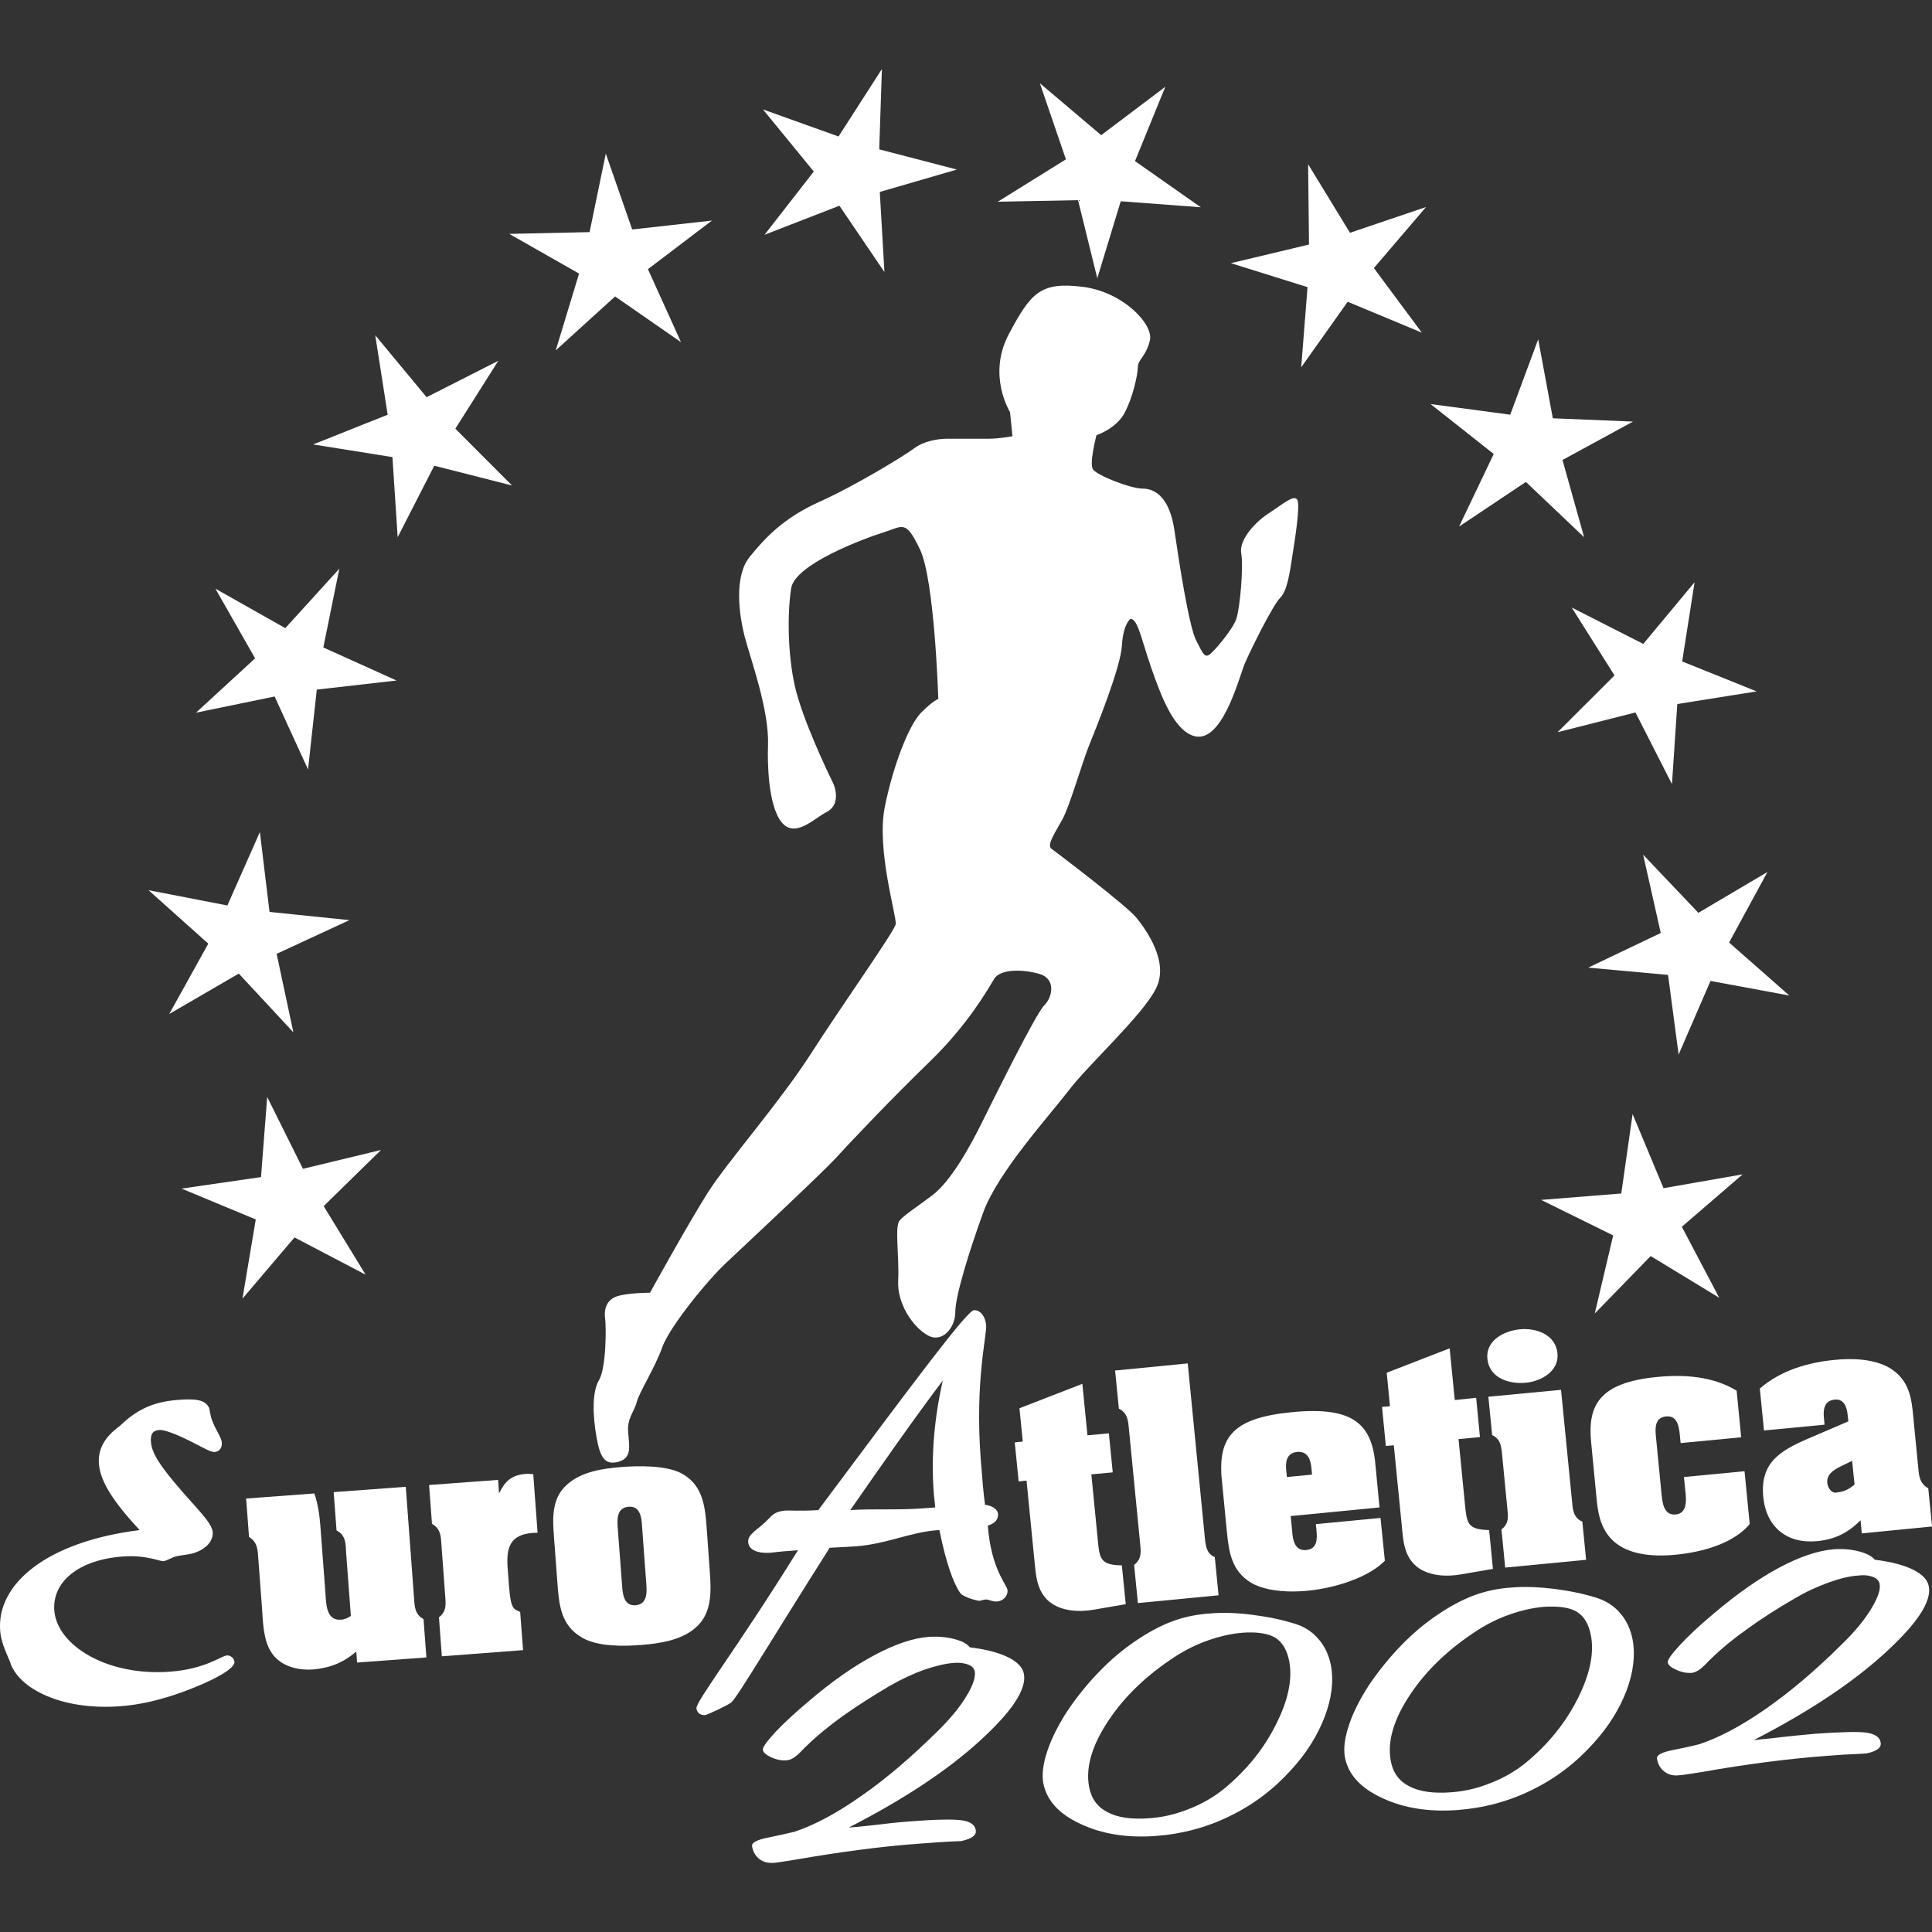
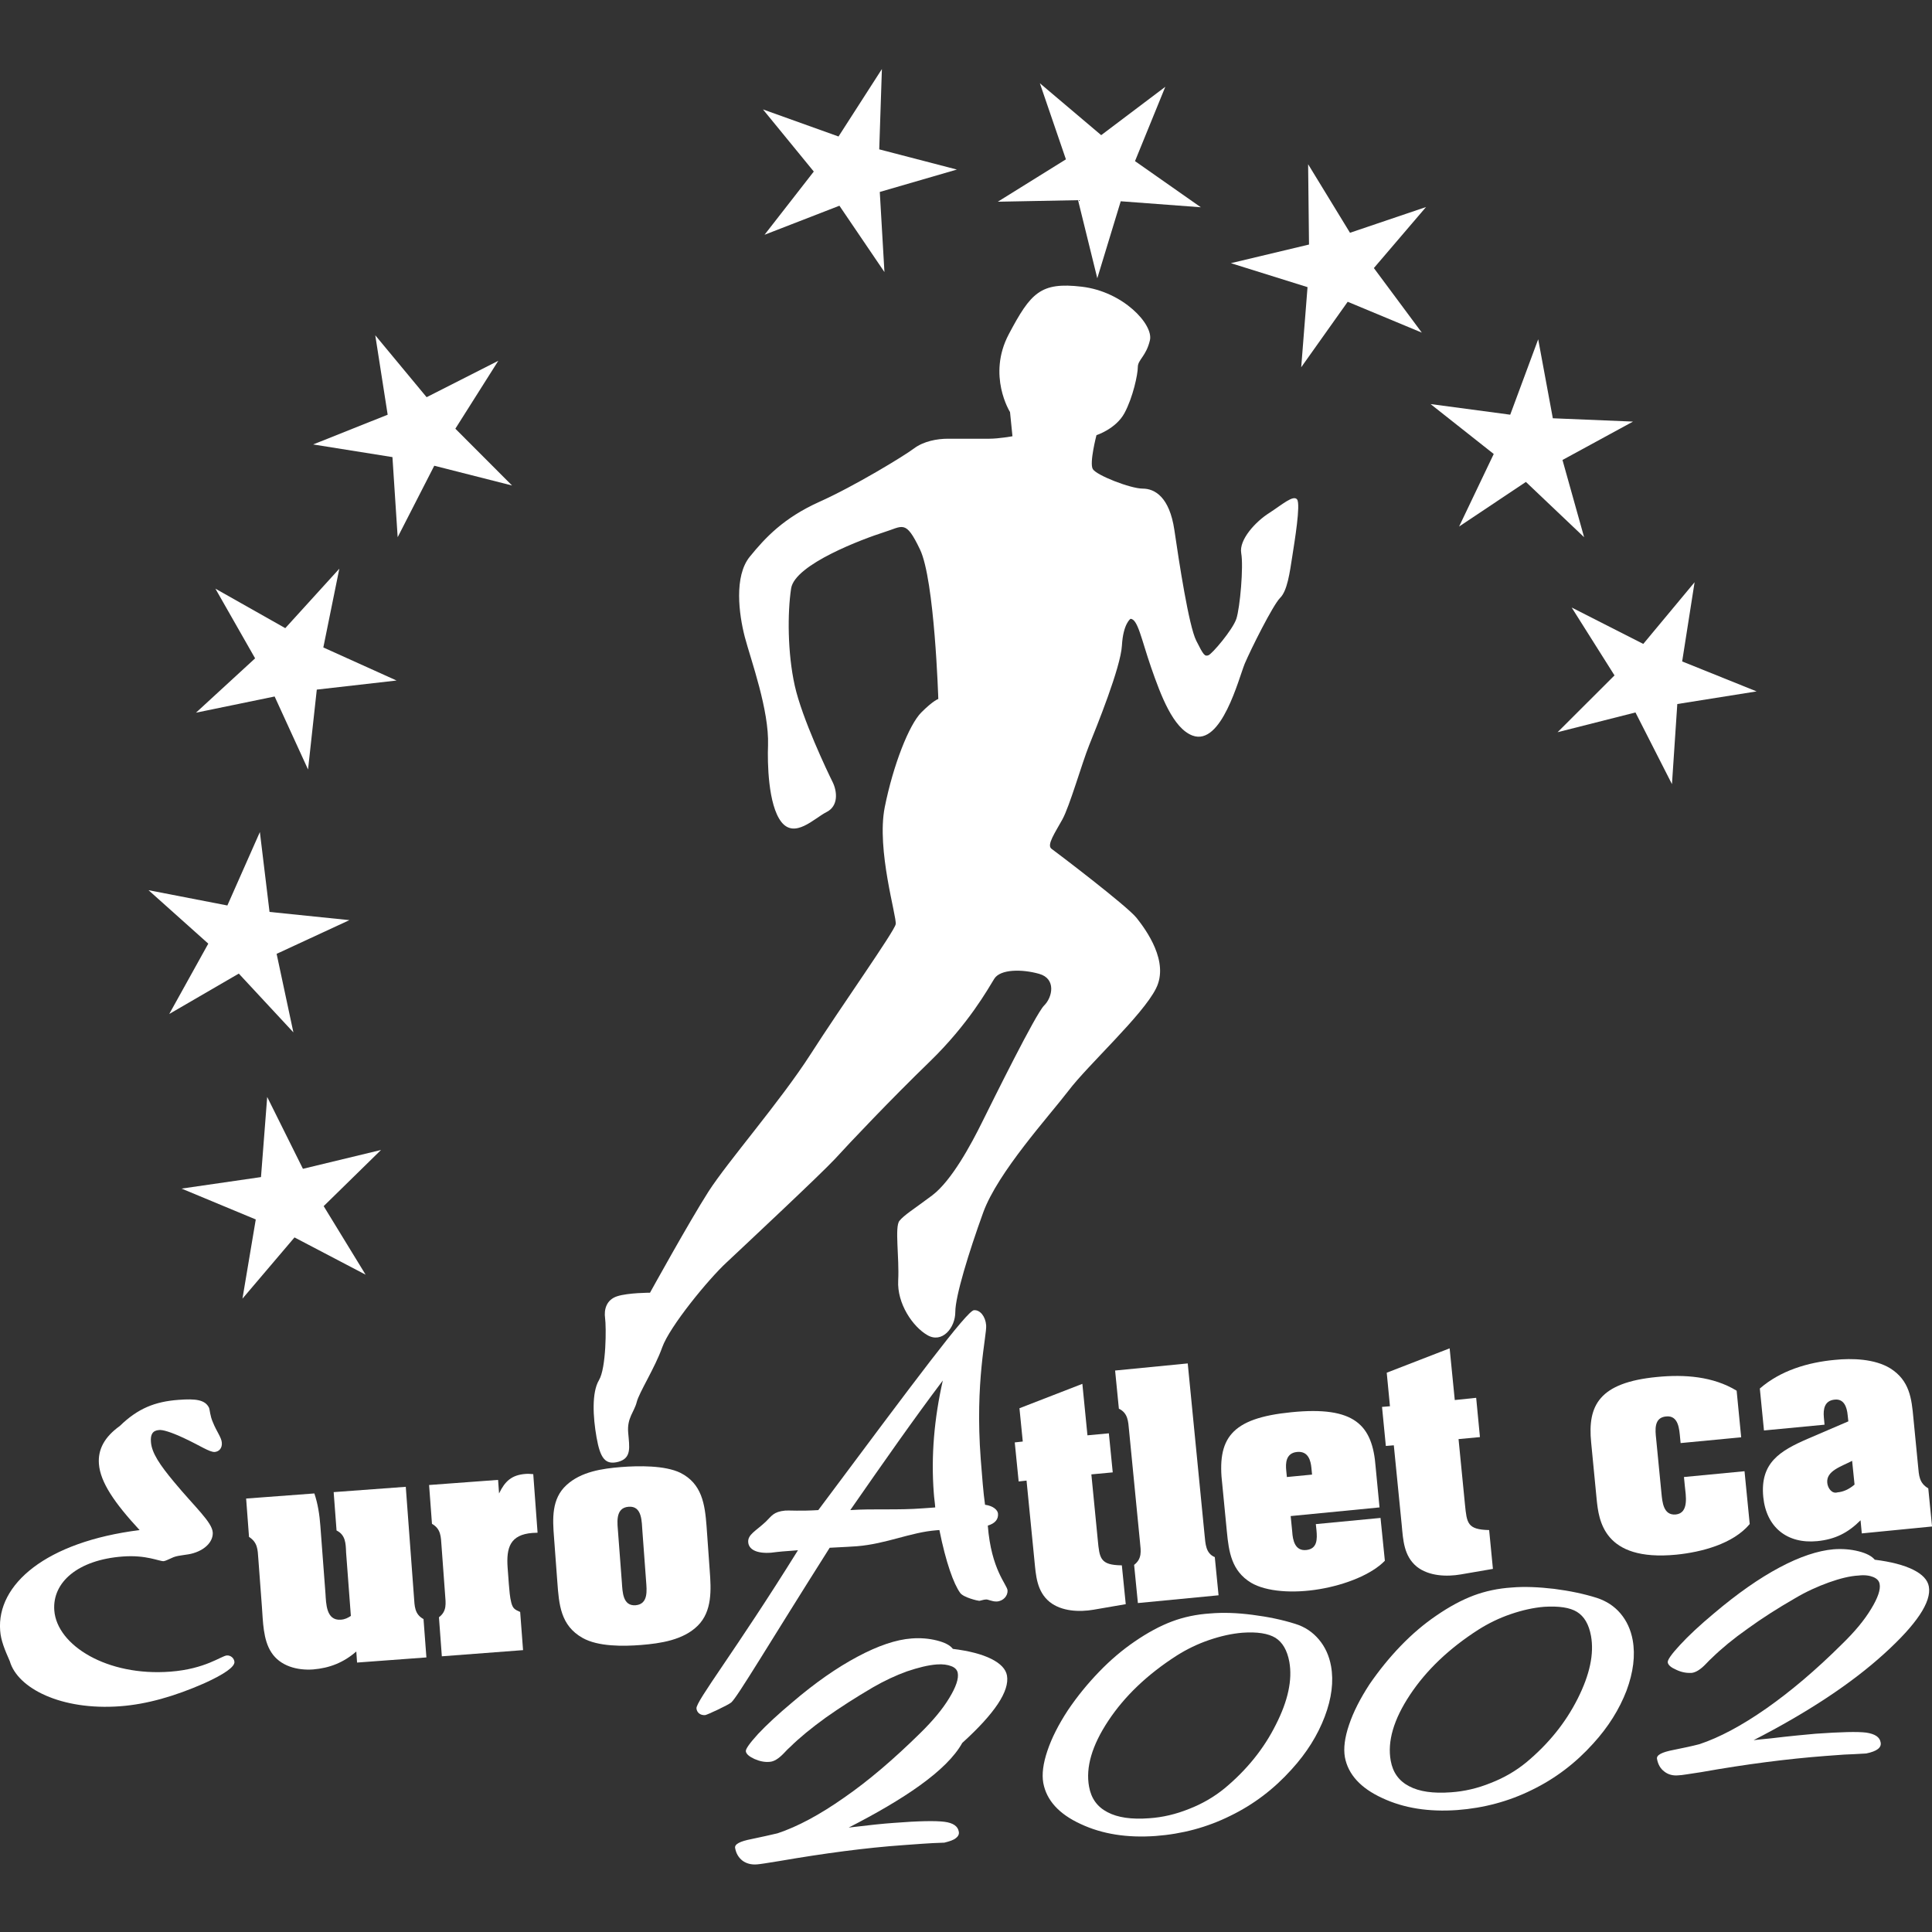
<svg xmlns="http://www.w3.org/2000/svg" version="1.1" id="Livello_1" x="0px" y="0px" width="85.04px" height="85.039px" viewBox="0 0 85.04 85.039" enable-background="new 0 0 85.04 85.039" xml:space="preserve">
  <rect x="0" y="0" width="85.04" height="85.039" fill="#333333" stroke="none" />
  <g>
-     <polygon fill="#FFFFFF" points="27.827,10.1 31.337,9.709 28.52,11.848 29.975,15.061 27.075,13.049 24.462,15.422 25.488,12.043    22.417,10.295 25.952,10.217 26.665,6.76  " />
    <polygon fill="#FFFFFF" points="18.778,17.483 21.933,15.881 20.043,18.87 22.539,21.37 19.115,20.5 17.504,23.646 17.274,20.12    13.783,19.563 17.064,18.254 16.518,14.758  " />
    <polygon fill="#FFFFFF" points="12.557,27.649 14.936,25.032 14.232,28.499 17.455,29.954 13.944,30.354 13.559,33.87    12.088,30.657 8.626,31.37 11.229,28.978 9.481,25.911  " />
    <polygon fill="#FFFFFF" points="11.864,40.14 15.38,40.501 12.176,41.985 12.914,45.441 10.511,42.854 7.45,44.632 9.168,41.536    6.537,39.183 10.008,39.856 11.439,36.624  " />
    <polygon fill="#FFFFFF" points="13.334,51.447 16.771,50.618 14.247,53.09 16.093,56.107 12.963,54.467 10.672,57.162    11.258,53.676 7.992,52.318 11.488,51.811 11.761,48.284  " />
    <polygon fill="#FFFFFF" points="38.701,6.574 42.119,7.463 38.725,8.449 38.93,11.975 36.948,9.055 33.652,10.334 35.82,7.551    33.583,4.816 36.909,6.008 38.818,3.039  " />
    <polygon fill="#FFFFFF" points="49.959,7.092 52.856,9.123 49.331,8.859 48.299,12.248 47.452,8.811 43.92,8.879 46.918,7.014    45.771,3.664 48.471,5.949 51.293,3.82  " />
    <polygon fill="#FFFFFF" points="60.473,11.799 62.583,14.641 59.321,13.283 57.275,16.165 57.553,12.639 54.179,11.584    57.618,10.764 57.579,7.229 59.422,10.246 62.769,9.113  " />
    <polygon fill="#FFFFFF" points="68.775,20.247 69.727,23.646 67.165,21.213 64.224,23.177 65.749,19.983 62.969,17.786    66.475,18.254 67.706,14.934 68.35,18.411 71.879,18.557  " />
    <polygon fill="#FFFFFF" points="73.829,30.989 73.594,34.515 71.988,31.36 68.56,32.229 71.065,29.729 69.18,26.741 72.331,28.343    74.59,25.628 74.043,29.114 77.32,30.433  " />
-     <polygon fill="#FFFFFF" points="75.29,43.178 73.887,46.419 73.422,42.913 69.909,42.591 73.101,41.067 72.325,37.62    74.756,40.179 77.797,38.382 76.109,41.487 78.76,43.82  " />
-     <polygon fill="#FFFFFF" points="72.657,55.287 70.196,57.816 71.006,54.379 67.836,52.816 71.363,52.533 71.861,49.036    73.223,52.299 76.706,51.691 74.029,53.998 75.674,57.123  " />
    <path fill="#FFFFFF" d="M44.565,19.202l-0.107-1.064c0,0-1.016-1.611-0.054-3.428c0.968-1.827,1.396-2.305,3.214-2.09   c1.82,0.215,3.158,1.661,2.998,2.354c-0.162,0.703-0.533,0.859-0.533,1.182c0,0.323-0.215,1.338-0.59,2.031   c-0.377,0.693-1.23,0.967-1.23,0.967s-0.322,1.23-0.161,1.494c0.161,0.273,1.66,0.859,2.196,0.859c0.533,0,1.178,0.371,1.393,1.817   c0.21,1.445,0.641,4.238,0.962,4.873c0.322,0.645,0.376,0.703,0.537,0.645c0.156-0.049,1.069-1.123,1.229-1.602   c0.162-0.488,0.322-2.305,0.215-2.891c-0.106-0.596,0.641-1.397,1.23-1.768c0.586-0.381,1.069-0.811,1.23-0.596   c0.16,0.215-0.107,1.827-0.215,2.52c-0.108,0.693-0.215,1.504-0.537,1.816c-0.317,0.322-1.284,2.256-1.553,2.891   c-0.265,0.645-1.021,3.643-2.301,3.164c-0.854-0.322-1.392-1.768-1.82-2.998c-0.426-1.23-0.586-2.139-0.908-2.139   c0,0-0.322,0.215-0.377,1.172c-0.053,0.967-1.122,3.594-1.444,4.395c-0.321,0.801-0.854,2.676-1.177,3.262   c-0.323,0.586-0.698,1.123-0.483,1.289c0.216,0.156,3.32,2.51,3.75,3.047c0.425,0.537,1.445,1.934,0.854,3.105   c-0.586,1.183-2.998,3.369-3.854,4.503c-0.859,1.122-3.105,3.584-3.75,5.352c-0.64,1.769-1.23,3.691-1.23,4.386   c0,0.703-0.586,1.396-1.23,1.017c-0.645-0.371-1.338-1.388-1.284-2.402c0.054-1.016-0.161-2.354,0.054-2.627   c0.215-0.264,0.586-0.479,1.445-1.123c0.854-0.646,1.714-2.247,2.192-3.215c0.482-0.967,2.357-4.766,2.729-5.137   c0.377-0.371,0.537-1.182-0.209-1.396c-0.752-0.215-1.715-0.215-1.982,0.215c-0.268,0.431-1.123,1.981-2.837,3.644   c-1.714,1.66-3.535,3.584-4.175,4.287c-0.645,0.692-3.965,3.799-4.766,4.551c-0.806,0.742-2.515,2.832-2.837,3.74   c-0.322,0.908-1.016,1.982-1.123,2.412s-0.43,0.693-0.376,1.338c0.054,0.645,0.161,1.123-0.43,1.289   c-0.586,0.156-0.801-0.166-0.962-1.074c-0.161-0.908-0.215-1.981,0.107-2.52c0.322-0.538,0.322-2.354,0.269-2.725   c-0.054-0.381,0.054-0.812,0.532-0.967c0.483-0.156,1.445-0.156,1.445-0.156s1.714-3.105,2.568-4.443   c0.859-1.339,3.159-3.966,4.502-6.057c1.338-2.09,3.691-5.409,3.745-5.722c0.054-0.322-0.854-3.271-0.483-5.146   c0.376-1.875,1.074-3.633,1.606-4.17c0.537-0.537,0.752-0.596,0.752-0.596s-0.161-5.244-0.806-6.582   c-0.64-1.338-0.747-1.016-1.606-0.752c-0.854,0.273-3.906,1.396-4.067,2.471c-0.161,1.064-0.161,2.832,0.161,4.277   c0.322,1.445,1.445,3.799,1.66,4.229c0.215,0.43,0.269,1.074-0.269,1.338c-0.537,0.273-1.392,1.182-1.982,0.43   c-0.586-0.752-0.615-2.627-0.586-3.369c0.054-1.553-0.752-3.75-1.021-4.766c-0.264-1.016-0.479-2.676,0.215-3.535   c0.698-0.859,1.499-1.709,3.052-2.413c1.553-0.693,3.75-2.031,4.175-2.354c0.43-0.322,1.021-0.43,1.499-0.43   c0.483,0,1.392,0,1.821,0C43.976,19.31,44.565,19.202,44.565,19.202z" />
    <g>
      <path fill="#FFFFFF" d="M11.371,68.617c-0.029-0.41-0.029-0.723-0.41-0.967l-0.127-1.689l3.003-0.225    c0.156,0.459,0.229,0.947,0.264,1.426l0.225,2.979c0.029,0.439,0.029,1.201,0.674,1.152c0.181-0.01,0.308-0.078,0.444-0.166    l-0.21-2.793c-0.015-0.391-0.02-0.771-0.42-0.967l-0.127-1.689l3.174-0.234l0.361,4.854c0.029,0.392,0.02,0.752,0.42,0.968    l0.127,1.688l-3.052,0.226l-0.034-0.488c-0.557,0.488-1.177,0.731-1.904,0.791c-0.693,0.049-1.446-0.146-1.836-0.752    c-0.366-0.558-0.366-1.367-0.415-2.013L11.371,68.617z" />
      <path fill="#FFFFFF" d="M21.967,65.736c0.259-0.537,0.552-0.812,1.163-0.859c0.107-0.01,0.229,0,0.342,0.01l0.19,2.578    l-0.229,0.01c-0.981,0.078-1.153,0.646-1.089,1.533l0.054,0.723c0.02,0.244,0.044,0.576,0.107,0.812    c0.068,0.254,0.146,0.304,0.391,0.41l0.127,1.68l-3.575,0.272l-0.127-1.719c0.361-0.272,0.298-0.615,0.269-1.016l-0.156-2.129    c-0.029-0.391-0.02-0.742-0.42-0.967l-0.127-1.709l3.037-0.225L21.967,65.736z" />
      <path fill="#FFFFFF" d="M31.24,69.135c0.063,0.84,0.112,1.787-0.527,2.422c-0.639,0.635-1.641,0.781-2.5,0.85    c-0.776,0.06-1.885,0.078-2.573-0.313c-0.967-0.547-1.035-1.465-1.108-2.461l-0.146-1.963c-0.063-0.811-0.117-1.699,0.552-2.305    c0.64-0.586,1.558-0.723,2.407-0.791c0.762-0.059,1.919-0.078,2.603,0.254c0.952,0.479,1.079,1.387,1.152,2.344L31.24,69.135z     M27.373,69.662c0.029,0.41,0.039,1.035,0.601,0.996c0.576-0.049,0.493-0.664,0.464-1.074l-0.161-2.178    c-0.034-0.41,0-1.133-0.61-1.084s-0.488,0.742-0.459,1.162L27.373,69.662z" />
    </g>
    <g>
      <path fill="#FFFFFF" d="M47.866,63.178l0.942-0.088l0.171,1.719l-0.941,0.088l0.282,2.881c0.078,0.812,0.099,1.113,1.06,1.123    l0.172,1.709l-1.416,0.244c-0.625,0.107-1.406,0.078-1.934-0.342c-0.572-0.469-0.605-1.172-0.67-1.826l-0.347-3.516l-0.347,0.039    l-0.172-1.719l0.353-0.039l-0.146-1.465l2.769-1.074L47.866,63.178z" />
      <path fill="#FFFFFF" d="M53.022,67.572c0.039,0.371,0.044,0.801,0.449,0.967l0.166,1.68l-3.551,0.342l-0.166-1.68    c0.353-0.273,0.299-0.605,0.26-0.986l-0.483-4.932c-0.038-0.381-0.038-0.762-0.448-0.957l-0.166-1.68l3.197-0.313L53.022,67.572z" />
      <path fill="#FFFFFF" d="M53.803,65.365c-0.249-2.051,0.371-2.939,3.031-3.203c2.804-0.283,3.58,0.566,3.717,2.412l0.171,1.777    l-3.911,0.381l0.068,0.684c0.023,0.381,0.121,0.859,0.615,0.811c0.498-0.049,0.487-0.488,0.453-0.869l-0.029-0.272l2.848-0.272    l0.191,1.885c-0.578,0.596-1.715,1.055-2.877,1.25c-1.152,0.195-2.34,0.117-3.014-0.283c-0.854-0.518-0.977-1.348-1.064-2.256    L53.803,65.365z M57.724,64.613c-0.029-0.293-0.122-0.752-0.63-0.703s-0.508,0.518-0.479,0.811l0.029,0.293l1.108-0.107    L57.724,64.613z" />
      <path fill="#FFFFFF" d="M64.034,61.625l0.942-0.098l0.166,1.729L64.2,63.344l0.283,2.881c0.083,0.812,0.098,1.104,1.064,1.123    l0.166,1.709l-1.416,0.244c-0.62,0.107-1.406,0.078-1.935-0.342c-0.571-0.469-0.601-1.172-0.663-1.836l-0.348-3.506L61,63.646    l-0.168-1.719l0.349-0.029l-0.142-1.476l2.769-1.073L64.034,61.625z" />
-       <path fill="#FFFFFF" d="M65.469,59.809c-0.078-0.811,0.732-1.229,1.436-1.299c0.713-0.068,1.567,0.234,1.65,1.055    c0.078,0.781-0.698,1.23-1.396,1.299C66.413,60.932,65.557,60.658,65.469,59.809z M69.19,66.02    c0.034,0.381,0.039,0.771,0.459,0.957l0.166,1.68l-3.561,0.343l-0.166-1.681c0.353-0.264,0.293-0.596,0.254-0.977l-0.215-2.217    c-0.039-0.381-0.039-0.771-0.448-0.957l-0.166-1.689l3.198-0.303L69.19,66.02z" />
      <path fill="#FFFFFF" d="M73.952,63.285c-0.035-0.361-0.063-0.996-0.615-0.938c-0.547,0.049-0.479,0.604-0.439,0.985l0.234,2.401    c0.039,0.382,0.082,0.978,0.63,0.929c0.601-0.06,0.435-0.869,0.399-1.25l-0.039-0.399l2.666-0.255l0.229,2.324    c-0.731,0.879-2.134,1.239-3.231,1.349c-3.224,0.313-3.414-1.533-3.507-2.441l-0.243-2.51c-0.156-1.603,0.336-2.627,2.909-2.871    c1.196-0.117,2.456-0.029,3.496,0.604l0.2,2.052l-2.666,0.254L73.952,63.285z" />
      <path fill="#FFFFFF" d="M81.895,66.918c-0.557,0.557-1.123,0.84-1.909,0.918c-1.327,0.127-2.241-0.615-2.373-1.943    c-0.146-1.504,0.728-2.031,1.968-2.567l1.777-0.763l-0.029-0.264c-0.033-0.371-0.166-0.732-0.565-0.693    c-0.459,0.039-0.519,0.42-0.483,0.791l0.029,0.313l-2.666,0.254l-0.182-1.846c0.908-0.791,2.115-1.152,3.302-1.261    c0.757-0.078,1.748-0.049,2.437,0.371c0.854,0.537,0.942,1.328,1.021,2.197l0.205,2.1c0.039,0.4,0.039,0.752,0.449,0.986    l0.166,1.68l-3.092,0.304L81.895,66.918z M81.524,64.301c-0.482,0.254-1.146,0.439-1.094,0.967c0.02,0.234,0.205,0.498,0.453,0.42    c0.24-0.02,0.498-0.127,0.748-0.342L81.524,64.301z" />
    </g>
    <g>
      <path fill="#FFFFFF" d="M4.354,64.438c-0.049-0.645,0.249-1.19,0.918-1.67c0.791-0.771,1.543-1.074,2.583-1.151    c0.771-0.06,1.172,0,1.343,0.342c0.044,0.106,0.044,0.36,0.176,0.653c0.156,0.391,0.376,0.664,0.39,0.889    c0.02,0.234-0.112,0.391-0.313,0.41c-0.234,0.01-0.649-0.283-1.343-0.605c-0.6-0.283-0.966-0.381-1.108-0.361    c-0.273,0.02-0.386,0.186-0.356,0.527c0.034,0.487,0.4,1.016,1.016,1.758c0.933,1.123,1.665,1.758,1.704,2.217    c0.024,0.361-0.269,0.742-0.85,0.918c-0.283,0.088-0.61,0.078-0.874,0.176c-0.21,0.088-0.347,0.166-0.435,0.176    c-0.2,0.01-0.762-0.283-1.802-0.205c-1.973,0.146-3.105,1.133-3.013,2.373c0.117,1.543,2.334,2.91,5.112,2.695    c1.543-0.117,2.236-0.693,2.485-0.713c0.166-0.01,0.317,0.117,0.332,0.283c0.015,0.215-0.43,0.537-1.338,0.947    c-1.289,0.565-2.51,0.918-3.691,1.006c-2.598,0.194-4.517-0.791-4.858-1.982c-0.22-0.498-0.396-0.918-0.425-1.348    c-0.156-2.031,2.007-3.906,6.138-4.424C5.042,66.156,4.417,65.248,4.354,64.438z" />
    </g>
    <g>
      <path fill="#FFFFFF" d="M34.746,68.266c-0.444,0.029-0.713,0.068-0.801,0.078c-0.649,0.049-0.986-0.146-1.011-0.459    c-0.029-0.342,0.342-0.498,0.776-0.908c0.254-0.244,0.327-0.438,0.864-0.488c0.181-0.01,0.654,0.029,1.445-0.02    c4.336-5.811,6.543-8.77,6.851-8.799c0.269-0.02,0.507,0.273,0.537,0.664c0.034,0.449-0.498,2.471-0.238,5.898    c0.063,0.791,0.111,1.455,0.189,2.002c0.366,0.049,0.557,0.234,0.571,0.391c0.021,0.254-0.132,0.43-0.449,0.527    c0.151,1.953,0.851,2.598,0.869,2.852c0.015,0.234-0.181,0.469-0.47,0.488c-0.215,0.01-0.385-0.098-0.474-0.088    c-0.106,0-0.215,0.049-0.303,0.059c-0.054,0-0.698-0.146-0.84-0.352c-0.283-0.391-0.625-1.328-0.913-2.764    c-0.034,0-0.093,0.01-0.127,0.01c-1.147,0.088-2.192,0.596-3.501,0.703c-0.161,0.01-0.571,0.039-1.201,0.067    c-2.69,4.248-4.048,6.554-4.331,6.808c-0.137,0.117-1.06,0.547-1.147,0.557c-0.22,0.02-0.371-0.117-0.386-0.293    c-0.024-0.322,1.685-2.49,4.468-6.963C34.98,68.246,34.853,68.256,34.746,68.266z M40.629,66.391    c0.195-0.01,0.376-0.029,0.537-0.039c-0.015-0.215-0.049-0.41-0.063-0.625c-0.127-1.649,0.02-3.291,0.396-4.961    c-1.26,1.67-2.593,3.574-4.072,5.703C38.447,66.4,39.501,66.479,40.629,66.391z" />
    </g>
-     <path fill="#FFFFFF" d="M37.358,80.443c0.176-0.01,0.425-0.039,0.747-0.068c0.884-0.107,1.543-0.176,1.978-0.205   c1.108-0.088,1.855-0.098,2.236-0.049c0.381,0.049,0.591,0.195,0.63,0.43c0.024,0.107-0.02,0.205-0.122,0.283   c-0.098,0.088-0.273,0.146-0.513,0.205c-0.356,0.01-0.679,0.029-0.972,0.049c-0.288,0.02-0.562,0.039-0.82,0.059   c-1.665,0.117-3.491,0.361-5.479,0.703c-0.527,0.088-0.854,0.137-0.977,0.146c-0.254,0.02-0.469-0.039-0.64-0.166   c-0.171-0.137-0.278-0.313-0.322-0.557c-0.029-0.166,0.21-0.293,0.723-0.392c0.43-0.088,0.811-0.176,1.147-0.254   c0.879-0.293,1.851-0.812,2.93-1.571c1.074-0.742,2.192-1.699,3.354-2.843c0.557-0.547,0.981-1.055,1.274-1.543   c0.293-0.479,0.42-0.851,0.371-1.104c-0.024-0.127-0.117-0.233-0.278-0.293c-0.166-0.067-0.381-0.098-0.645-0.078   c-0.381,0.029-0.815,0.138-1.309,0.304c-0.488,0.176-0.991,0.41-1.499,0.703c-0.747,0.438-1.436,0.879-2.07,1.327   c-0.635,0.459-1.162,0.89-1.577,1.3c-0.068,0.06-0.161,0.146-0.273,0.272c-0.234,0.244-0.439,0.371-0.63,0.381   c-0.22,0.021-0.444-0.028-0.669-0.127c-0.229-0.106-0.356-0.215-0.376-0.332c-0.02-0.098,0.161-0.352,0.532-0.762   c0.376-0.4,0.879-0.869,1.509-1.396c1.016-0.869,1.973-1.533,2.876-2.013c0.898-0.479,1.694-0.752,2.383-0.801   c0.386-0.029,0.752,0,1.104,0.088c0.347,0.088,0.581,0.205,0.708,0.371c0.713,0.088,1.274,0.234,1.688,0.439   c0.41,0.205,0.641,0.449,0.693,0.732c0.122,0.684-0.537,1.67-1.968,2.969C41.669,77.953,39.755,79.213,37.358,80.443z" />
+     <path fill="#FFFFFF" d="M37.358,80.443c0.884-0.107,1.543-0.176,1.978-0.205   c1.108-0.088,1.855-0.098,2.236-0.049c0.381,0.049,0.591,0.195,0.63,0.43c0.024,0.107-0.02,0.205-0.122,0.283   c-0.098,0.088-0.273,0.146-0.513,0.205c-0.356,0.01-0.679,0.029-0.972,0.049c-0.288,0.02-0.562,0.039-0.82,0.059   c-1.665,0.117-3.491,0.361-5.479,0.703c-0.527,0.088-0.854,0.137-0.977,0.146c-0.254,0.02-0.469-0.039-0.64-0.166   c-0.171-0.137-0.278-0.313-0.322-0.557c-0.029-0.166,0.21-0.293,0.723-0.392c0.43-0.088,0.811-0.176,1.147-0.254   c0.879-0.293,1.851-0.812,2.93-1.571c1.074-0.742,2.192-1.699,3.354-2.843c0.557-0.547,0.981-1.055,1.274-1.543   c0.293-0.479,0.42-0.851,0.371-1.104c-0.024-0.127-0.117-0.233-0.278-0.293c-0.166-0.067-0.381-0.098-0.645-0.078   c-0.381,0.029-0.815,0.138-1.309,0.304c-0.488,0.176-0.991,0.41-1.499,0.703c-0.747,0.438-1.436,0.879-2.07,1.327   c-0.635,0.459-1.162,0.89-1.577,1.3c-0.068,0.06-0.161,0.146-0.273,0.272c-0.234,0.244-0.439,0.371-0.63,0.381   c-0.22,0.021-0.444-0.028-0.669-0.127c-0.229-0.106-0.356-0.215-0.376-0.332c-0.02-0.098,0.161-0.352,0.532-0.762   c0.376-0.4,0.879-0.869,1.509-1.396c1.016-0.869,1.973-1.533,2.876-2.013c0.898-0.479,1.694-0.752,2.383-0.801   c0.386-0.029,0.752,0,1.104,0.088c0.347,0.088,0.581,0.205,0.708,0.371c0.713,0.088,1.274,0.234,1.688,0.439   c0.41,0.205,0.641,0.449,0.693,0.732c0.122,0.684-0.537,1.67-1.968,2.969C41.669,77.953,39.755,79.213,37.358,80.443z" />
    <path fill="#FFFFFF" d="M77.188,76.596c0.176-0.02,0.425-0.049,0.747-0.078c0.884-0.106,1.543-0.166,1.978-0.205   c1.108-0.078,1.855-0.098,2.236-0.049c0.381,0.059,0.592,0.195,0.63,0.43c0.024,0.117-0.021,0.216-0.122,0.293   c-0.098,0.078-0.273,0.146-0.513,0.195c-0.356,0.021-0.679,0.039-0.972,0.049c-0.289,0.021-0.563,0.039-0.82,0.06   c-1.665,0.127-3.491,0.36-5.475,0.713c-0.531,0.078-0.858,0.138-0.98,0.138c-0.254,0.028-0.469-0.029-0.641-0.166   c-0.17-0.127-0.277-0.313-0.321-0.558c-0.029-0.166,0.21-0.293,0.724-0.392c0.43-0.088,0.814-0.166,1.146-0.254   c0.879-0.293,1.851-0.811,2.93-1.563c1.074-0.752,2.197-1.699,3.354-2.852c0.563-0.547,0.981-1.055,1.274-1.543   c0.293-0.479,0.421-0.851,0.371-1.094c-0.024-0.138-0.116-0.234-0.278-0.304c-0.166-0.067-0.381-0.099-0.645-0.067   c-0.381,0.02-0.814,0.127-1.309,0.303c-0.488,0.176-0.991,0.4-1.5,0.703c-0.746,0.43-1.436,0.869-2.069,1.328   c-0.636,0.448-1.157,0.879-1.577,1.289c-0.068,0.059-0.161,0.155-0.273,0.272c-0.233,0.243-0.438,0.371-0.629,0.392   c-0.221,0.01-0.445-0.029-0.67-0.138c-0.229-0.099-0.355-0.205-0.375-0.321c-0.021-0.107,0.16-0.361,0.531-0.763   c0.376-0.41,0.879-0.879,1.51-1.406c1.016-0.858,1.973-1.532,2.875-2.012c0.898-0.479,1.694-0.742,2.383-0.802   c0.387-0.028,0.752,0,1.104,0.089c0.347,0.088,0.581,0.215,0.708,0.37c0.713,0.089,1.273,0.234,1.689,0.439   c0.41,0.205,0.64,0.449,0.692,0.742c0.122,0.674-0.536,1.66-1.968,2.959C81.5,74.096,79.584,75.365,77.188,76.596z" />
    <path fill="#FFFFFF" d="M50.864,80.814c-1.24,0.088-2.339-0.078-3.296-0.527c-0.957-0.439-1.504-1.045-1.646-1.807   c-0.068-0.381-0.01-0.851,0.181-1.416c0.187-0.558,0.487-1.152,0.903-1.787c0.414-0.615,0.873-1.172,1.371-1.689   s1.017-0.957,1.559-1.328c0.581-0.4,1.128-0.693,1.65-0.889c0.518-0.195,1.078-0.313,1.675-0.352   c0.565-0.049,1.187-0.029,1.864,0.059c0.685,0.088,1.31,0.215,1.891,0.4c0.415,0.127,0.762,0.36,1.035,0.684   c0.273,0.322,0.453,0.713,0.537,1.172c0.121,0.674,0.029,1.416-0.278,2.227c-0.308,0.812-0.791,1.592-1.46,2.324   c-0.771,0.859-1.67,1.543-2.695,2.041C53.133,80.434,52.036,80.727,50.864,80.814z M50.584,80.033   c0.592-0.039,1.172-0.176,1.754-0.41c0.58-0.225,1.099-0.527,1.566-0.908c0.973-0.811,1.725-1.738,2.256-2.803   c0.537-1.055,0.732-1.973,0.592-2.764c-0.094-0.508-0.299-0.859-0.61-1.056c-0.317-0.194-0.806-0.272-1.455-0.225   c-0.464,0.038-0.952,0.146-1.465,0.321c-0.519,0.177-0.991,0.41-1.427,0.685c-1.293,0.83-2.295,1.787-3.012,2.871   c-0.719,1.084-1.002,2.051-0.846,2.899c0.093,0.519,0.361,0.89,0.811,1.123C49.194,80.004,49.809,80.092,50.584,80.033z" />
    <path fill="#FFFFFF" d="M64.146,79.672c-1.245,0.088-2.344-0.078-3.302-0.527c-0.957-0.438-1.504-1.045-1.646-1.797   c-0.068-0.391-0.01-0.859,0.182-1.426c0.186-0.557,0.488-1.152,0.902-1.787c0.415-0.605,0.875-1.172,1.373-1.689   c0.498-0.516,1.016-0.957,1.559-1.327c0.58-0.4,1.127-0.693,1.649-0.89c0.519-0.194,1.079-0.313,1.675-0.352   c0.566-0.049,1.188-0.02,1.871,0.059c0.678,0.088,1.303,0.215,1.885,0.4c0.414,0.137,0.762,0.361,1.035,0.684   c0.272,0.323,0.453,0.713,0.537,1.172c0.121,0.675,0.028,1.416-0.273,2.228c-0.313,0.812-0.797,1.593-1.465,2.324   c-0.771,0.858-1.67,1.543-2.695,2.041C66.413,79.291,65.313,79.584,64.146,79.672z M63.863,78.891   c0.591-0.039,1.177-0.176,1.753-0.41c0.581-0.225,1.1-0.526,1.567-0.908c0.972-0.811,1.724-1.737,2.261-2.803   c0.532-1.055,0.729-1.973,0.586-2.764c-0.093-0.508-0.298-0.859-0.615-1.055c-0.313-0.195-0.801-0.264-1.449-0.225   c-0.465,0.039-0.952,0.146-1.465,0.321c-0.519,0.177-0.992,0.41-1.426,0.685c-1.295,0.83-2.296,1.787-3.014,2.871   c-0.719,1.084-1.001,2.051-0.846,2.899c0.094,0.519,0.361,0.89,0.812,1.123C62.471,78.861,63.086,78.949,63.863,78.891z" />
  </g>
</svg>